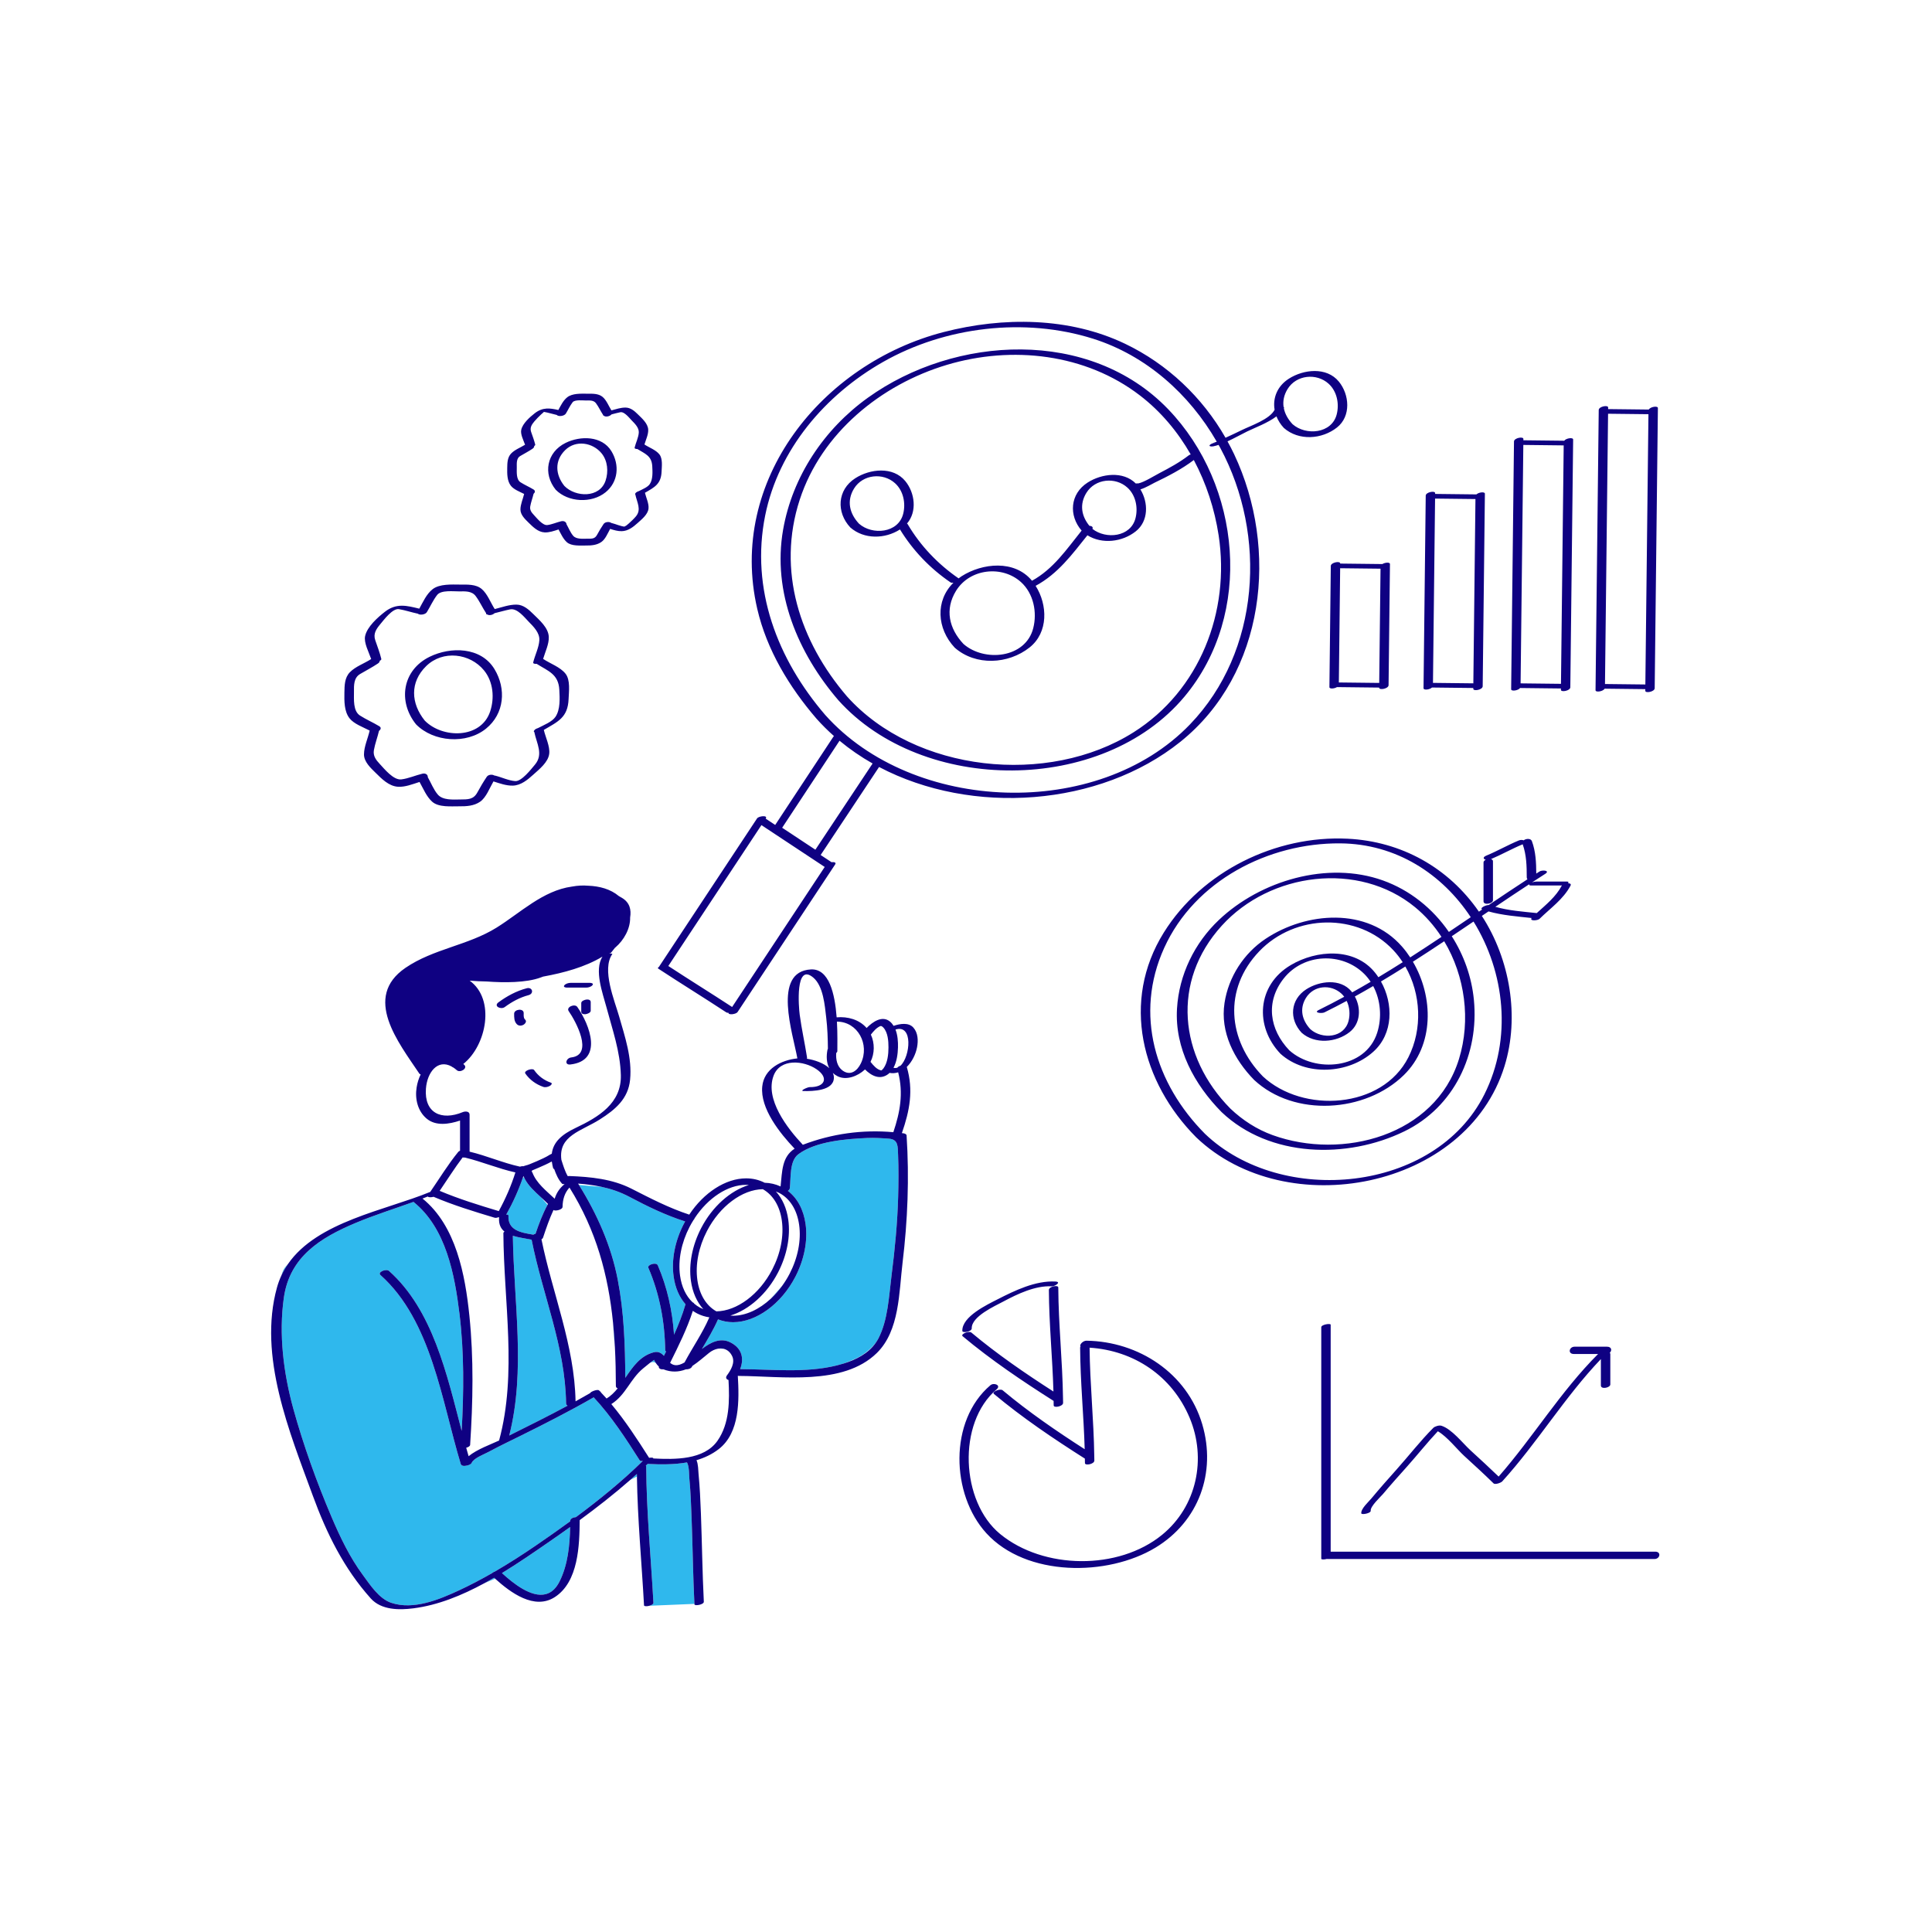
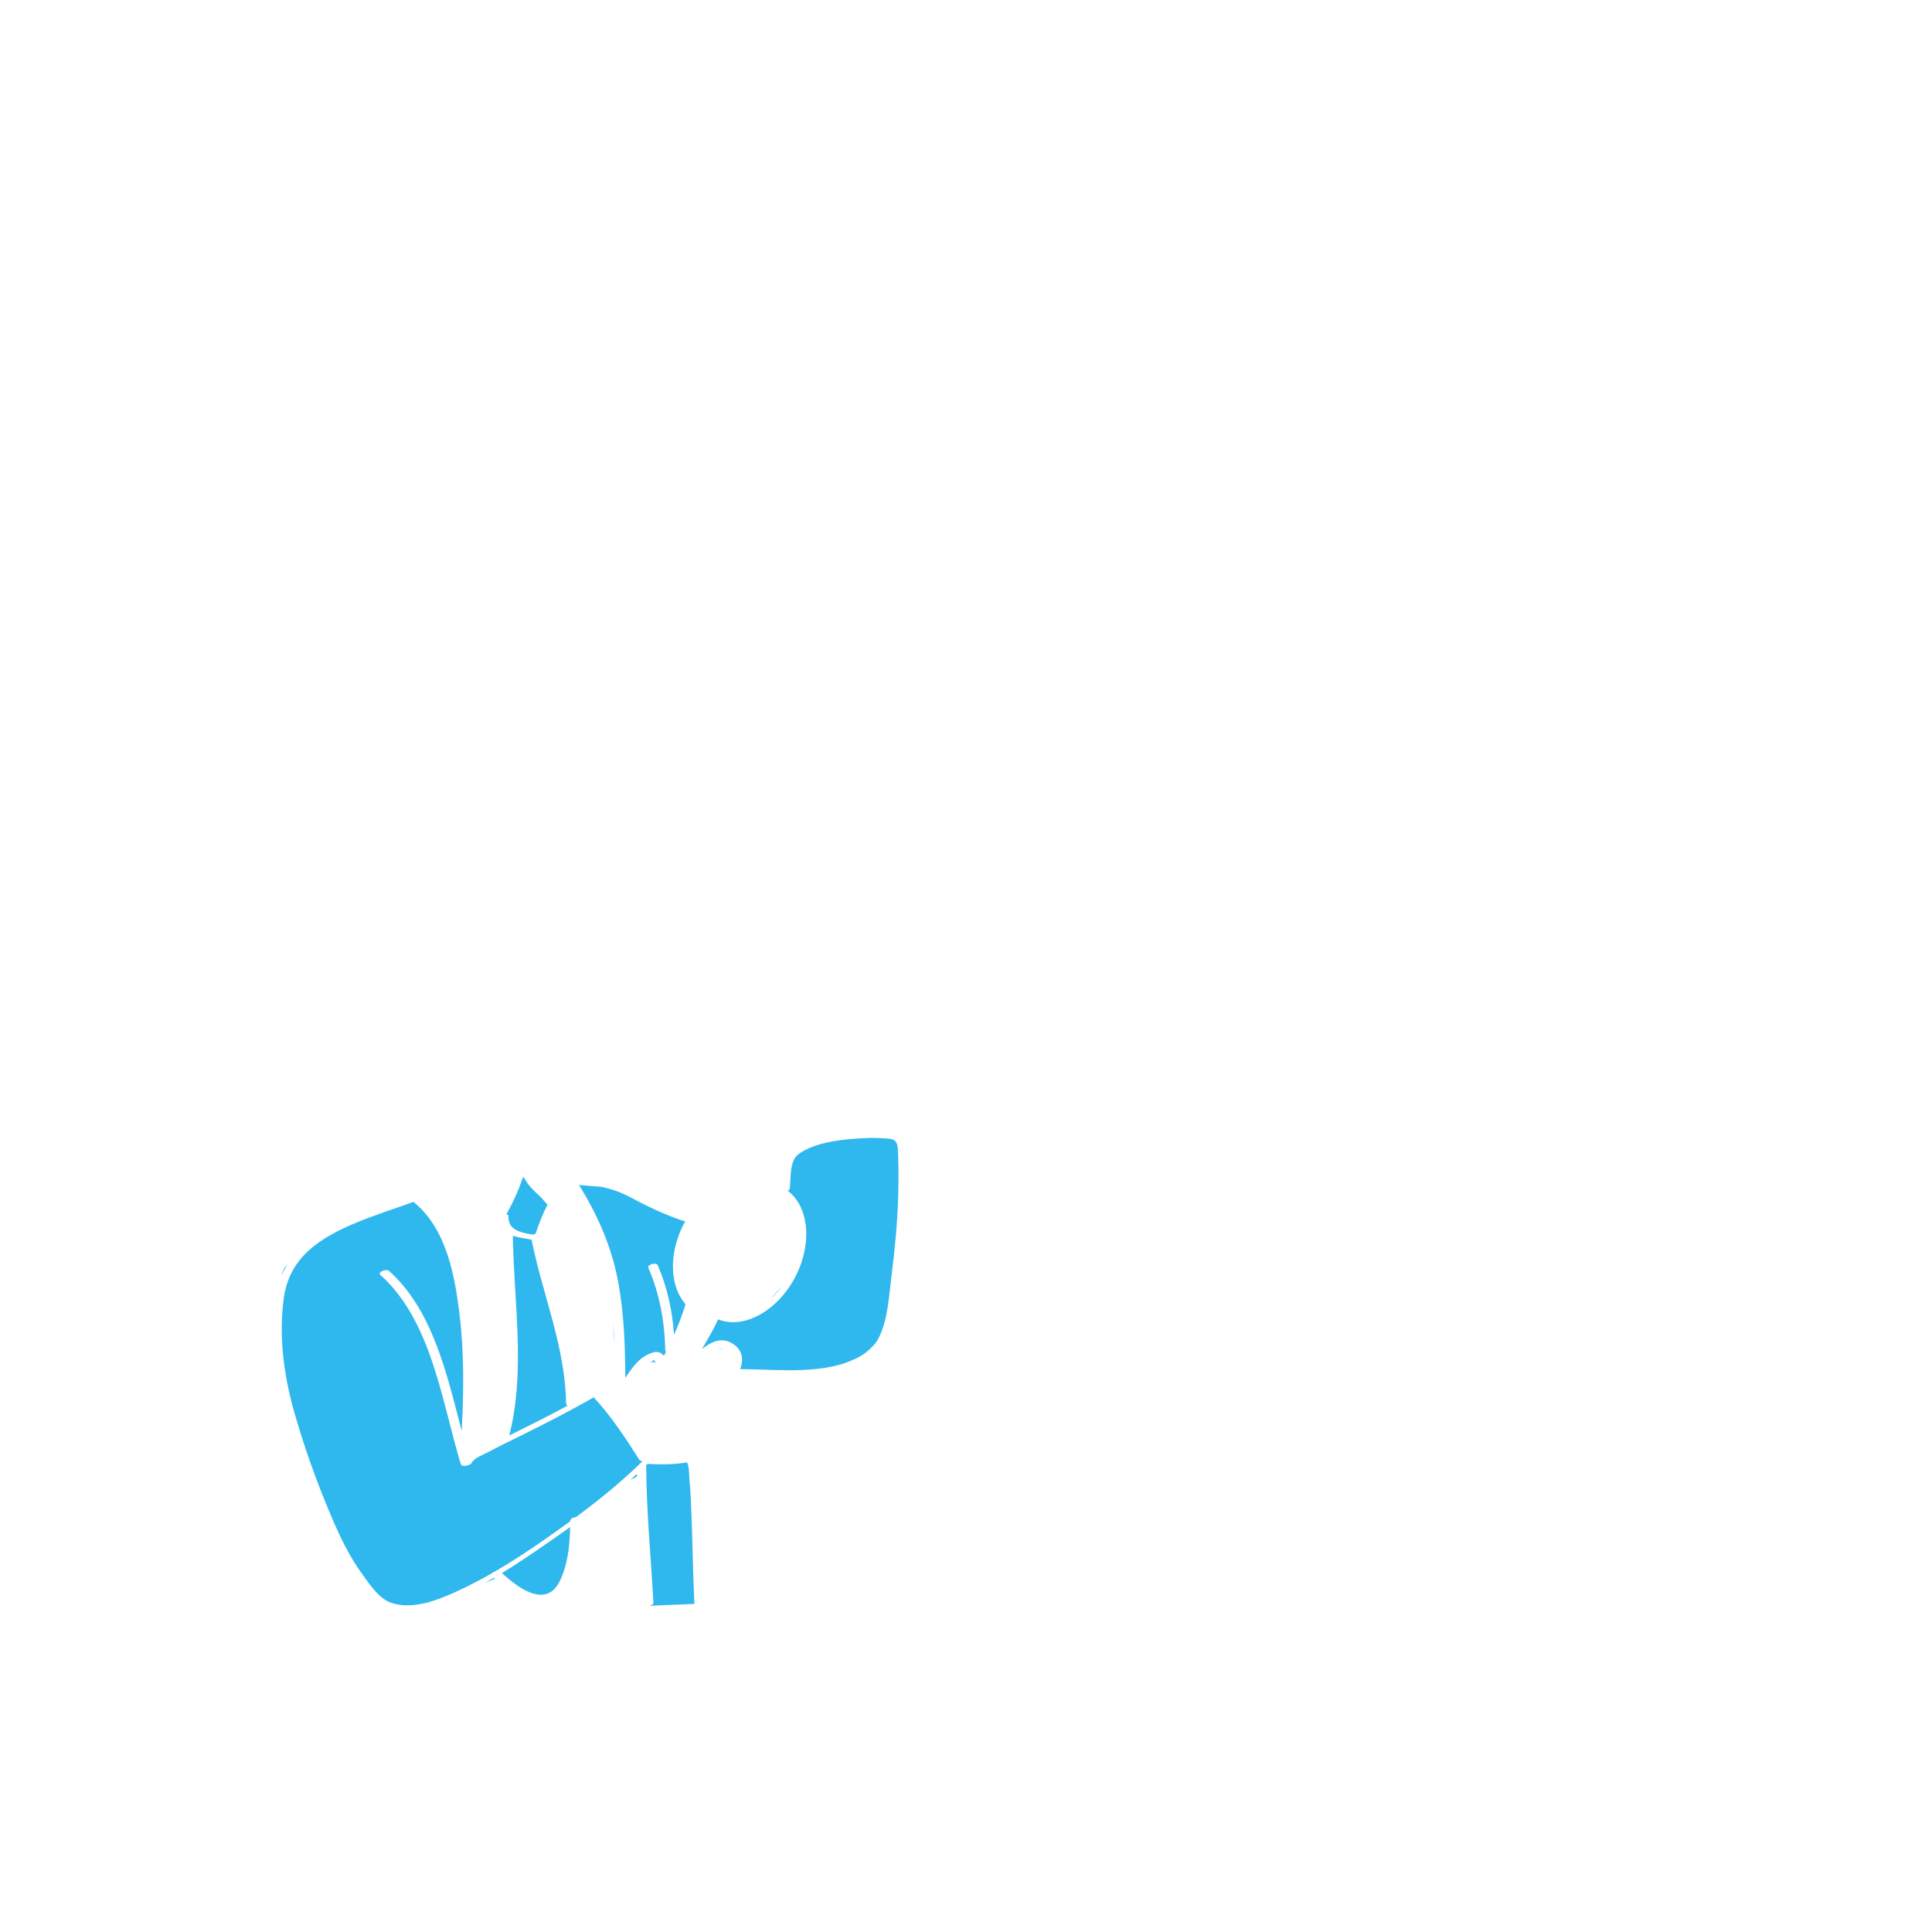
<svg xmlns="http://www.w3.org/2000/svg" version="1.1" id="Layer_1" x="0px" y="0px" width="595.28" height="595.28" viewBox="0 0 595.28 595.28" xml:space="preserve">
  <path id="color_x5F_2" fill="#2FB8ED" d="M276.712,355.8c0.185,4.31,0.139,8.627,0.021,12.937 c-0.221,8.119-1.009,16.218-2.037,24.27c-0.807,6.316-1.082,13.737-4.074,19.453c-0.242,0.463-0.52,0.896-0.812,1.313 c-1.583,1.913-3.573,3.645-6.068,4.803c-1.227,0.569-2.487,1.08-3.753,1.539c-0.723,0.225-1.447,0.426-2.164,0.604 c-9.635,2.382-19.969,1.176-29.781,1.135c1.236-3.142,0.697-6.349-2.958-8.219c-3.145-1.609-6.153-0.013-8.812,2.008 c1.772-2.989,3.578-5.966,4.957-9.127c1.452,0.576,3.008,0.88,4.647,0.881c0.001,0,0.001,0,0.001,0 c7.14,0,14.846-5.623,19.176-13.992c2.754-5.322,3.874-11.1,3.154-16.269c-0.618-4.438-2.539-7.975-5.456-10.208 c0.318-0.199,0.554-0.474,0.596-0.811c0.39-3.132-0.184-8.366,2.641-10.479c5.366-4.014,14.804-4.714,21.168-5 c2.243-0.101,4.487,0.039,6.722,0.208C276.829,351.067,276.604,353.284,276.712,355.8z M240.962,396.23 c-1.097,1.247-2.314,2.626-3.49,3.946C238.724,399.018,239.897,397.694,240.962,396.23z M221.2,415.556 c0.592-0.009,1.188-0.005,1.771,0.031C222.401,415.45,221.802,415.446,221.2,415.556z M277.881,349.13 c0.006,0,0.012,0.001,0.018,0.002l0.003-0.061C277.895,349.091,277.888,349.11,277.881,349.13z M192.663,424.54 c2.282-3.35,4.569-6.749,8.715-7.86c1.482-0.397,2.397,0.222,3.185,1.08c0.22-0.443,0.44-0.887,0.659-1.333 c-0.159-0.08-0.26-0.203-0.262-0.379c-0.124-8.706-1.73-17.417-5.192-25.428c-0.407-0.943,2.444-1.828,2.898-0.776 c2.925,6.771,4.513,14.042,5.014,21.387c1.354-3.013,2.576-6.078,3.478-9.19c0.018-0.06,0.045-0.114,0.072-0.168 c-1.915-2.178-3.192-5.086-3.674-8.545c-0.72-5.168,0.4-10.946,3.155-16.268c0.125-0.242,0.263-0.474,0.394-0.711 c-6.107-1.954-11.588-4.631-17.242-7.623c-2.764-1.462-5.605-2.414-8.521-3.045c-2.512-0.183-5.072-0.406-6.956-0.579 c5.599,8.994,9.927,18.708,11.947,29.159C192.265,404.251,192.611,414.394,192.663,424.54z M188.877,407.474 c0.133,2.515,0.343,5.136,0.584,7.656C189.324,412.552,189.133,410.001,188.877,407.474z M200.244,419.934 c0.646-0.308,1.196-0.382,1.581-0.107c0.116,0.083,0.201,0.144,0.307,0.219c-0.082-0.125-0.172-0.248-0.239-0.376 c-0.258-0.491-0.464-0.554-0.231-0.731C201.169,419.243,200.7,419.581,200.244,419.934z M149.27,487.796l3.286-1.385 c-0.107-0.097-0.211-0.191-0.315-0.287C151.257,486.695,150.268,487.255,149.27,487.796z M197.102,449.953 c-4.317-6.781-8.687-13.519-14.174-19.413c-7.337,4.223-14.877,8.064-22.464,11.816c-3.348,1.655-6.726,3.267-10.011,5.041 c-1.284,0.694-4.484,1.864-5.12,3.326c-0.211,0.485-1.046,0.808-1.772,0.891c-0.688,0.149-1.423,0.019-1.601-0.567 c-5.844-19.23-8.964-44.112-24.742-58.198c-0.979-0.874,1.754-2.048,2.664-1.235c13.438,11.998,17.795,31.75,22.369,49.268 c0.66-11.993,0.785-24.1-0.669-36.021c-1.471-12.059-4.123-26.434-14.134-34.501c-0.016-0.013-0.021-0.026-0.033-0.04 c-5.953,2.146-12.003,4.037-17.843,6.487c-10.911,4.578-20.306,10.458-22.104,22.968c-1.626,11.319-0.112,23.34,2.919,34.313 c3.102,11.226,7.22,22.63,11.778,33.34c2.64,6.202,5.606,12.392,9.626,17.836c2.217,3.003,4.946,7.306,8.758,8.589 c6.852,2.308,14.772-0.992,20.954-3.87c3.443-1.603,6.803-3.375,10.101-5.261c0.2-0.207,0.524-0.388,0.886-0.511 c4.302-2.498,8.494-5.188,12.596-7.993c3.548-2.426,7.1-4.921,10.614-7.485c0-0.058,0.002-0.116,0.002-0.174 c0.005-0.624,0.932-1.07,1.739-1.099c7.243-5.363,14.268-11.081,20.638-17.335C197.633,450.202,197.245,450.178,197.102,449.953z M87.825,390.493c-0.441,0.551-0.818,1.432-1.141,2.54c0.591-1.282,1.289-2.48,2.071-3.61 C88.428,389.778,88.112,390.134,87.825,390.493z M198.49,494.825l0.123-0.005c-0.054-0.023-0.098-0.051-0.128-0.084L198.49,494.825z M194.204,455.968l2.043-1.022c-0.004-0.266-0.009-0.532-0.012-0.799C195.562,454.757,194.889,455.368,194.204,455.968z M154.657,484.69c3.511,3.226,9.089,7.651,13.502,6.494c0.211-0.067,0.428-0.14,0.646-0.213c1.38-0.556,2.623-1.718,3.62-3.727 c2.553-5.143,3.118-11.042,3.246-16.743c-2.177,1.561-4.36,3.1-6.543,4.605C164.597,478.232,159.742,481.597,154.657,484.69z M212.409,455.667c-0.096-0.993-0.015-3.865-0.737-5.079c-3.97,0.71-8.144,0.666-12.122,0.464c-0.188,0.182-0.378,0.363-0.568,0.544 c0.08,0.042,0.127,0.1,0.127,0.175c0.064,14.05,1.459,28.052,2.224,42.072c0.022,0.41-0.587,0.74-1.252,0.916l13.875-0.578 c-0.429-8.629-0.522-17.273-0.847-25.906C212.949,464.072,212.813,459.854,212.409,455.667z M158.016,380.764 c0.287,20.38,3.993,41.526-1.11,61.537c6.025-2.994,12.047-5.99,17.968-9.179c-0.271-0.152-0.452-0.405-0.458-0.778 c-0.234-17.404-7.289-33.504-10.619-50.38C161.983,381.585,159.853,381.342,158.016,380.764z M156.666,374.51 c-0.276,4.625,3.888,5.289,7.661,5.911c0.204-0.127,0.437-0.225,0.679-0.284c1.04-3.059,2.163-6.074,3.7-8.924l-2.025-2.315 c-1.919-1.749-3.856-3.504-5.042-5.762l-0.454-0.519c-1.374,4.029-3.114,7.897-5.203,11.627 C156.384,374.242,156.677,374.325,156.666,374.51z M153.817,375.103c-0.021-0.003-0.042-0.007-0.063-0.01l0.039,0.089 C153.801,375.155,153.806,375.128,153.817,375.103z" />
-   <path id="color_x5F_1" d="M177.876,310.254c3.905,5.615,8.028,16.545-2.114,17.728c-1.972,0.23-1.381-1.978,0.244-2.167 c7.032-0.82,1.375-11.174-0.78-14.272C174.351,310.285,177.106,309.148,177.876,310.254z M161.865,330.773 c1.354,1.949,3.288,3.329,5.519,4.11c0.646,0.227,1.467,0.015,2.043-0.307c0.318-0.178,0.945-0.765,0.291-0.994 c-2.115-0.741-3.867-2.047-5.147-3.89C164.08,328.986,161.271,329.918,161.865,330.773z M161.874,314.247 c-0.116-0.122-0.22-0.246-0.313-0.385c-0.021-0.038-0.027-0.047-0.037-0.063c-0.041-0.101-0.069-0.207-0.095-0.312 c-0.107-0.43-0.073-0.879-0.073-1.351c-0.001-1.575-2.943-1.179-2.943,0.193c0.001,1.145-0.026,2.338,0.815,3.221 c0.521,0.546,1.315,0.578,1.979,0.251C161.676,315.57,162.395,314.793,161.874,314.247z M180.386,312.491 c0.49-0.05,1.623-0.408,1.623-1.073c0-0.889,0-1.778,0-2.667c0-0.687-0.722-0.836-1.293-0.778c-0.49,0.05-1.623,0.408-1.623,1.073 c0,0.889,0,1.778,0,2.667C179.093,312.399,179.814,312.549,180.386,312.491z M155.527,310.286c2.235-1.641,4.618-2.944,7.308-3.659 c1.804-0.479,1.234-2.602-0.568-2.123c-3.188,0.847-6.044,2.396-8.692,4.341C151.988,310.009,154.313,311.178,155.527,310.286z M174.63,304.296c2,0,4,0,6,0c0.636,0,1.505-0.235,1.923-0.753c0.432-0.536-0.368-0.708-0.747-0.708c-2,0-4,0-6,0 c-0.636,0-1.505,0.235-1.923,0.753C173.451,304.124,174.251,304.296,174.63,304.296z M281.41,316.601 c1.465,1.624,1.54,4.051,1.145,6.102c-0.413,2.145-1.534,4.455-3.159,6.037c2.102,7.167,0.891,13.47-1.494,20.333 c-0.007,0.02-0.014,0.039-0.021,0.059c0.006,0,0.012,0.001,0.018,0.002c0.163,0.021,0.326,0.037,0.489,0.06 c0.32,0.044,0.917,0.236,0.944,0.652c0.857,13.08,0.335,26.207-1.239,39.216c-1.103,9.105-0.901,20.939-7.926,27.817 c-10.398,10.181-29.323,7.12-42.417,7.068c-0.156,0-0.29-0.018-0.415-0.043c0.42,7.413,0.693,17.501-5.881,22.589 c-2.088,1.616-4.411,2.697-6.858,3.416c0.563,1.208,0.544,3.25,0.634,4.183c0.392,4.059,0.577,8.136,0.73,12.21 c0.343,9.072,0.443,18.155,0.898,27.222c0.045,0.891-2.867,1.405-2.898,0.776c-0.002-0.039-0.003-0.078-0.005-0.117 c-0.429-8.629-0.522-17.273-0.847-25.906c-0.159-4.202-0.295-8.42-0.699-12.607c-0.096-0.993-0.015-3.865-0.737-5.079 c-3.97,0.71-8.144,0.666-12.122,0.464c-0.188,0.182-0.378,0.363-0.568,0.544c0.08,0.042,0.127,0.1,0.127,0.175 c0.064,14.05,1.459,28.052,2.224,42.072c0.022,0.41-0.587,0.74-1.252,0.916c-0.569,0.151-1.175,0.187-1.467,0.062 c-0.054-0.023-0.098-0.051-0.128-0.084c-0.029-0.034-0.049-0.071-0.052-0.116c-0.722-13.222-1.988-26.428-2.187-39.673 c-0.004-0.266-0.009-0.532-0.012-0.799c-0.674,0.61-1.347,1.221-2.031,1.821c-4.979,4.365-10.238,8.478-15.589,12.4 c-0.067,7.71-0.365,19.01-7.677,23.722c-6.299,4.06-13.628-1.382-18.383-5.679c-0.107-0.097-0.211-0.191-0.315-0.287 c-0.983,0.57-1.973,1.13-2.971,1.671c-7,3.797-14.358,6.79-21.864,7.748c-4.421,0.564-9.915,0.573-13.164-3.046 c-8.289-9.232-13.616-20.062-17.857-31.656c-7.151-19.552-16.915-43-11.041-64.162c0.357-1.286,0.812-2.497,1.342-3.648 c0.591-1.282,1.289-2.48,2.071-3.61c9.041-13.065,30.027-16.512,43.644-22.124c0.052-0.021,0.105-0.039,0.16-0.057 c2.854-4.137,5.467-8.447,8.649-12.347c0.107-0.131,0.301-0.247,0.538-0.341c0-3.099,0-6.197,0-9.296 c-3.392,1.135-7.493,1.776-10.318-0.618c-2.758-2.337-3.623-6.118-3.06-9.61c0.23-1.428,0.659-2.777,1.249-3.987 c-0.181-0.044-0.329-0.122-0.414-0.249c-6.431-9.6-17.552-23.504-4.275-32.588c8.594-5.878,19.247-6.9,28.061-12.386 c7.346-4.572,14.27-11.415,23.202-12.65c0.029-0.004,0.059-0.007,0.088-0.011c1.732-0.325,3.381-0.395,4.99-0.258 c3.446,0.136,6.82,1.017,9.413,3.196c0.324,0.183,0.648,0.365,0.977,0.562c2.377,1.426,2.893,3.657,2.492,6.038 c0.078,3.455-1.931,6.988-4.53,9.21c-0.052,0.044-0.107,0.085-0.16,0.129c-0.76,1.005-1.302,1.622-1.302,1.622 s-0.184,0.062-0.508,0.17c0.611-0.052,1.104,0.003,0.997,0.155c-3.332,4.712,0.72,14.313,2.103,19.156 c1.804,6.316,4.039,12.845,3.389,19.524c-0.572,5.882-4.542,9.208-9.315,12.239c-5.708,3.625-12.839,4.972-11.856,12.456 c0.535,1.647,1.069,3.505,1.976,5.045c0.153-0.041,0.31-0.064,0.465-0.058c6.604,0.259,13.212,0.881,19.185,3.917 c5.891,2.995,11.492,5.913,17.775,7.979c4.473-6.788,11.215-11.176,17.519-11.176c2.05,0,3.974,0.457,5.72,1.355 c1.738,0.049,3.381,0.434,4.898,1.141c0.504-4.705,0.386-9.107,4.324-11.642c-4.524-4.737-10.656-12.407-9.971-19.17 c0.553-5.459,5.833-8.138,10.821-8.646c-1.339-7.538-7.835-26.737,4.152-27.412c5.624-0.316,7.405,7.531,7.952,14.76 c3.389-0.301,6.972,0.678,9.228,3.283c1.944-1.975,4.862-3.939,7.224-1.961c0.443,0.372,0.793,0.821,1.096,1.305 C277.309,315.409,279.942,314.973,281.41,316.601z M268.328,318.779c1.215,2.62,1.189,5.82-0.114,8.412 c0.026,0.025,0.057,0.047,0.081,0.076c0.793,0.973,1.805,2.215,3.099,2.514c0.183,0.042,0.002,0.116,0.32-0.066 c-0.034,0.02,0.334-0.308,0.518-0.563c1.264-1.744,1.516-4.333,1.521-6.415c0.005-1.954-0.166-4.582-1.556-6.113 c-0.244-0.268-0.468-0.429-0.746-0.497c0.064,0.016-0.127-0.014-0.258,0.045C270.009,316.704,269.121,317.772,268.328,318.779z M257.87,314.774c0.216,3.796,0.128,7.264,0.129,9.069c0,0.234-0.139,0.44-0.35,0.615c-0.136,2.007,0.27,4.169,1.97,5.399 c2.368,1.713,4.496,0.14,5.63-2.219C268.051,321.812,264.298,314.799,257.87,314.774z M246.403,312.671 c0.593,4.422,1.577,8.768,2.263,13.172c0.021,0.129-0.008,0.252-0.072,0.368c2.352,0.362,5.224,1.325,6.911,2.907 c-0.867-1.661-0.939-3.729-0.533-5.737c0.016-0.077,0.061-0.149,0.117-0.219c-0.025-3.203-0.138-6.413-0.516-9.593 c-0.442-3.729-0.879-9.777-4.026-12.394C244.937,296.511,246.104,310.44,246.403,312.671z M239.062,367.107 c1.992,2.193,3.322,5.153,3.815,8.695c0.72,5.168-0.4,10.946-3.154,16.269c-3.431,6.631-8.981,11.525-14.69,13.277 c0.281,0.021,0.561,0.048,0.848,0.048c3.92,0,8.055-1.947,11.592-5.22c1.252-1.158,2.426-2.481,3.49-3.946 c0.848-1.167,1.63-2.415,2.318-3.745c2.564-4.958,3.612-10.312,2.949-15.074c-0.646-4.635-2.842-8.14-6.184-9.869 C239.726,367.377,239.396,367.237,239.062,367.107z M210.919,419.791c2.448-4.61,5.501-8.969,7.572-13.75 c0.021-0.051,0.054-0.096,0.083-0.143c-1.327-0.201-2.595-0.591-3.775-1.202c-0.461-0.238-0.899-0.51-1.321-0.802 c-1.772,5.5-4.438,10.854-7.008,16.018C207.45,420.741,208.722,421.073,210.919,419.791z M217.819,379.311 c-2.565,4.958-3.613,10.311-2.95,15.073c0.624,4.478,2.704,7.884,5.856,9.67c6.363-0.095,13.263-5.251,17.222-12.902 c2.564-4.958,3.612-10.312,2.949-15.074c-0.624-4.478-2.705-7.884-5.857-9.67C228.678,366.504,221.778,371.661,217.819,379.311z M214.026,375.353c-0.041,0.19-0.172,0.388-0.355,0.568c-0.416,0.666-0.816,1.347-1.185,2.058 c-2.565,4.958-3.613,10.311-2.95,15.073c0.479,3.44,1.814,6.252,3.836,8.183c0.235,0.093,0.425,0.243,0.531,0.45 c0.563,0.471,1.16,0.897,1.815,1.236c0.32,0.166,0.651,0.306,0.985,0.436c-1.992-2.194-3.322-5.154-3.815-8.695 c-0.72-5.168,0.4-10.946,3.155-16.268c3.431-6.631,8.982-11.526,14.69-13.278c-0.281-0.021-0.56-0.048-0.848-0.048 C224.233,365.066,218.131,369.104,214.026,375.353z M178.123,364.68c0.088,0.14,0.174,0.28,0.262,0.42 c5.599,8.994,9.927,18.708,11.947,29.159c1.933,9.991,2.279,20.134,2.331,30.28c2.282-3.35,4.569-6.749,8.715-7.86 c1.482-0.397,2.397,0.222,3.185,1.08c0.22-0.443,0.44-0.887,0.659-1.333c-0.159-0.08-0.26-0.203-0.262-0.379 c-0.124-8.706-1.73-17.417-5.192-25.428c-0.407-0.943,2.444-1.828,2.898-0.776c2.925,6.771,4.513,14.042,5.014,21.387 c1.354-3.013,2.576-6.078,3.478-9.19c0.018-0.06,0.045-0.114,0.072-0.168c-1.915-2.178-3.192-5.086-3.674-8.545 c-0.72-5.168,0.4-10.946,3.155-16.268c0.125-0.242,0.263-0.474,0.394-0.711c-6.107-1.954-11.588-4.631-17.242-7.623 c-2.764-1.462-5.605-2.414-8.521-3.045C182.982,365.169,180.576,364.867,178.123,364.68z M165.949,359.787 c-0.642,0.27-1.315,0.585-2.004,0.853c-0.018,0.122-0.075,0.248-0.167,0.372c0.111,0.032,0.191,0.084,0.222,0.166 c1.264,3.404,4.292,5.682,6.905,8.172c0.52-1.739,1.5-3.252,3.063-4.522c-0.354,0.05-0.654,0.03-0.785-0.112 c-1.152-1.248-1.854-2.88-2.43-4.528c-0.167-0.04-0.286-0.113-0.318-0.233c-0.172-0.642-0.285-1.244-0.366-1.825 c-0.027-0.083-0.055-0.169-0.082-0.252C168.683,358.596,167.316,359.211,165.949,359.787z M161.185,362.617 c-1.374,4.029-3.114,7.897-5.203,11.627c0.402-0.003,0.695,0.08,0.685,0.266c-0.276,4.625,3.888,5.289,7.661,5.911 c0.204-0.127,0.437-0.225,0.679-0.284c1.04-3.059,2.163-6.074,3.7-8.924c0.047-0.086,0.093-0.172,0.14-0.257 c-0.688-0.705-1.424-1.382-2.165-2.058c-1.919-1.749-3.856-3.504-5.042-5.762c-0.133-0.253-0.255-0.514-0.368-0.781 C161.241,362.442,161.214,362.53,161.185,362.617z M158.016,380.764c0.287,20.38,3.993,41.526-1.11,61.537 c6.025-2.994,12.047-5.99,17.968-9.179c-0.271-0.152-0.452-0.405-0.458-0.778c-0.234-17.404-7.289-33.504-10.619-50.38 C161.983,381.585,159.853,381.342,158.016,380.764z M186.897,430.908c1.322-0.812,2.425-1.909,3.426-3.142 c-0.33-0.11-0.563-0.336-0.563-0.717c-0.006-4.034-0.092-8.005-0.299-11.919c-0.137-2.577-0.328-5.128-0.584-7.656 c-1.475-14.579-5.142-28.357-13.411-41.567c-1.492,1.613-2.104,3.661-2.133,5.938c-0.012,0.912-2.293,1.398-2.797,0.977 c-1.275,2.751-2.252,5.624-3.218,8.513c-0.071,0.214-0.253,0.383-0.486,0.518c3.394,16.721,10.186,32.672,10.506,49.923 c1.503-0.829,2.999-1.672,4.485-2.534c0.142-0.464,2.314-1.286,2.763-0.826c0.067,0.069,0.13,0.142,0.196,0.211 c0.21,0.089,0.344,0.214,0.344,0.37C185.727,429.626,186.322,430.259,186.897,430.908z M142.565,342.67 c0.758-0.313,2.123-0.331,2.123,0.796c0,3.793,0,7.587,0,11.381c5.257,1.243,10.242,3.467,15.51,4.614 c0.389-0.129,0.809-0.182,1.151-0.138c0.202-0.108,0.433-0.188,0.692-0.211c-0.42,0.039,0.34-0.11,0.436-0.143 c0.261-0.09,0.52-0.183,0.776-0.284c0.733-0.29,1.462-0.589,2.183-0.91c1.359-0.605,2.76-1.209,4.015-2.016 c0.169-0.109,0.362-0.203,0.563-0.275c0.445-3.674,3.17-5.971,7.311-7.937c7.091-3.365,14.206-7.596,13.969-16.303 c-0.197-7.286-2.592-13.958-4.448-20.943c-1.11-4.181-3.837-11.382-1.222-15.547c-5.457,3.264-11.945,4.98-18.09,6.113 c-0.057,0.011-0.114,0.018-0.171,0.028c-0.239,0.089-0.475,0.177-0.704,0.263c-4.541,1.703-11.494,1.633-16.662,1.255 c-1.76-0.025-3.521-0.115-5.279-0.261c7.976,5.777,5.224,19.938-1.968,25.681c0.081,0.07,0.163,0.133,0.245,0.207 c1.275,1.141-1.219,2.612-2.223,1.716c-0.395-0.353-0.779-0.633-1.16-0.879c-0.199-0.066-0.357-0.157-0.451-0.271 c-4.307-2.381-7.543,1.786-7.922,6.828C130.675,342.934,135.985,345.387,142.565,342.67z M135.472,366.919 c5.922,2.505,12.058,4.394,18.211,6.242c2.078-3.817,3.819-7.767,5.117-11.919c-5.281-1.165-10.282-3.308-15.552-4.584 c-0.241,0.028-0.481,0.014-0.698-0.042C140.034,359.938,137.829,363.482,135.472,366.919z M130.181,369.296 c10.351,8.366,13.157,23.568,14.443,36.069c1.361,13.242,1.098,26.576,0.229,39.841c-0.025,0.378-0.587,0.706-1.208,0.869 c0.243,0.877,0.49,1.747,0.741,2.606c2.609-2.149,6.838-3.636,9.402-4.839c0.001-0.009-0.004-0.015-0.001-0.024 c5.607-20.723,1.418-42.757,1.313-63.864c-0.001-0.179,0.135-0.338,0.341-0.475c-1.11-0.895-1.793-2.195-1.674-4.191 c0.002-0.037,0.016-0.07,0.026-0.105c0.007-0.027,0.012-0.054,0.023-0.079c-0.021-0.003-0.042-0.007-0.063-0.01 c-0.068-0.011-0.135-0.024-0.195-0.042c-0.398,0.169-0.833,0.244-1.184,0.139c-6.345-1.905-12.677-3.838-18.778-6.435 c-0.728,0.198-1.6,0.208-1.796-0.094C131.263,368.874,130.724,369.09,130.181,369.296z M168.806,490.97 c1.38-0.556,2.623-1.718,3.62-3.727c2.553-5.143,3.118-11.042,3.246-16.743c-2.177,1.561-4.36,3.1-6.543,4.605 c-4.532,3.126-9.387,6.491-14.472,9.584c3.511,3.226,9.089,7.651,13.502,6.494C168.378,491.126,168.594,491.056,168.806,490.97z M198.079,450.125c-0.446,0.078-0.834,0.054-0.978-0.172c-4.317-6.781-8.687-13.519-14.174-19.413 c-7.337,4.223-14.877,8.064-22.464,11.816c-3.348,1.655-6.726,3.267-10.011,5.041c-1.284,0.694-4.484,1.864-5.12,3.326 c-0.211,0.485-1.046,0.808-1.772,0.891c-0.688,0.149-1.423,0.019-1.601-0.567c-5.844-19.23-8.964-44.112-24.742-58.198 c-0.979-0.874,1.754-2.048,2.664-1.235c13.438,11.998,17.795,31.75,22.369,49.268c0.66-11.993,0.785-24.1-0.669-36.021 c-1.471-12.059-4.123-26.434-14.134-34.501c-0.016-0.013-0.021-0.026-0.033-0.04c-5.953,2.146-12.003,4.037-17.843,6.487 c-10.911,4.578-20.306,10.458-22.104,22.968c-1.626,11.319-0.112,23.34,2.919,34.313c3.102,11.226,7.22,22.63,11.778,33.34 c2.64,6.202,5.606,12.392,9.626,17.836c2.217,3.003,4.946,7.306,8.758,8.589c6.852,2.308,14.772-0.992,20.954-3.87 c3.443-1.603,6.803-3.375,10.101-5.261c0.2-0.207,0.524-0.388,0.886-0.511c4.302-2.498,8.494-5.188,12.596-7.993 c3.548-2.426,7.1-4.921,10.614-7.485c0-0.058,0.002-0.116,0.002-0.174c0.005-0.624,0.932-1.07,1.739-1.099 C184.685,462.097,191.709,456.378,198.079,450.125z M224.465,425.203c-0.633-0.19-1.021-0.697-0.471-1.436 c1.142-1.533,2.567-3.868,1.606-5.897c-0.621-1.314-1.57-2.027-2.63-2.283c-0.569-0.137-1.169-0.141-1.771-0.031 c-0.947,0.174-1.895,0.624-2.715,1.283c-1.704,1.371-3.32,2.818-5.147,4.023c-0.039,0.076-0.081,0.15-0.12,0.227 c-0.3,0.59-1.164,0.869-1.873,0.823c-2.229,0.892-4.637,0.933-6.933-0.003c-0.772,0.075-1.514-0.205-1.419-0.862 c-0.334-0.298-0.623-0.637-0.861-1.002c-0.082-0.125-0.172-0.248-0.239-0.376c-0.258-0.491-0.464-0.554-0.231-0.731 c-0.492,0.305-0.961,0.643-1.417,0.996c-0.698,0.54-1.371,1.112-2.055,1.671c-4.018,3.282-5.354,8.196-9.829,11.018 c4.327,5.176,8.005,10.847,11.639,16.553c0.73-0.109,1.42-0.08,1.277,0.197c6.649,0.346,15.627,0.486,19.784-5.437 C224.83,438.567,224.806,431.517,224.465,425.203z M269.811,413.773c0.292-0.417,0.569-0.85,0.812-1.313 c2.992-5.716,3.268-13.137,4.074-19.453c1.028-8.052,1.816-16.151,2.037-24.27c0.117-4.31,0.163-8.627-0.021-12.937 c-0.108-2.516,0.117-4.733-2.832-4.956c-2.234-0.169-4.479-0.309-6.722-0.208c-6.364,0.287-15.802,0.987-21.168,5 c-2.824,2.113-2.251,7.347-2.641,10.479c-0.042,0.337-0.277,0.612-0.596,0.811c2.917,2.233,4.838,5.769,5.456,10.208 c0.72,5.168-0.4,10.946-3.154,16.269c-4.33,8.369-12.036,13.992-19.176,13.992c0,0,0,0-0.001,0c-1.64,0-3.195-0.305-4.647-0.881 c-1.379,3.161-3.185,6.138-4.957,9.127c2.658-2.021,5.667-3.617,8.812-2.008c3.655,1.87,4.194,5.077,2.958,8.219 c9.813,0.041,20.146,1.248,29.781-1.135c0.717-0.177,1.441-0.379,2.164-0.604C263.783,418.938,267.517,417.045,269.811,413.773z M276.739,330.397c-0.829,0.27-1.724,0.347-2.673,0.181c-0.101,0.093-0.187,0.201-0.296,0.287c-2.568,2.032-5.287,0.622-7.256-1.364 c-0.044,0.042-0.082,0.087-0.126,0.127c-2.061,1.891-5.55,3.351-8.294,1.988c-0.58-0.288-1.072-0.637-1.488-1.033 c0.225,0.489,0.346,1.016,0.324,1.586c-0.148,3.983-6.588,4.043-9.316,4.003c-1.445-0.021,1.24-1.226,1.871-1.217 c4.752,0.07,5.933-2.902,2.092-5.517c-3.895-2.652-11.193-3.465-13.24,2.046c-2.67,7.189,4.191,16.115,9.029,21.238 c8.986-3.427,18.367-4.725,27.887-3.879C277.335,342.666,278.393,336.84,276.739,330.397z M275.913,317.219 c0.685,1.732,0.813,3.78,0.768,5.507c-0.053,1.991-0.353,4.398-1.386,6.274c0.417,0.119,0.819,0.1,1.201-0.036 c0.154-0.243,0.534-0.463,0.971-0.613C280.492,325.503,281.398,315.48,275.913,317.219z M334.763,413.09 c-1.049-0.016-2.246,1.2-1.835,1.768c-0.079,0.12-0.125,0.25-0.124,0.388c0.055,10.447,1.111,20.845,1.406,31.28 c-8.723-5.601-17.334-11.51-25.276-18.155c-0.773-0.647-3.464,0.479-2.693,1.123c8.774,7.342,18.366,13.797,28.021,19.926 c0.006,0.46,0.022,0.92,0.024,1.381c0.005,0.876,2.904,0.33,2.898-0.776c-0.002-0.435-0.018-0.869-0.023-1.304 c0-0.055-0.002-0.11-0.003-0.165c-0.154-11.121-1.333-22.192-1.442-33.315c13.673,0.877,25.404,8.709,30.816,21.572 c5.31,12.62,2.209,27.357-8.466,36.081c-13.486,11.021-36.561,10.698-49.897-0.234c-12.149-9.958-13.297-34.208-1.108-44.573 c1.499-1.275-0.829-2.189-1.908-1.271c-12.851,10.928-12.15,33.629-1.25,45.582c12.31,13.5,37.339,13.39,52.113,4.455 c13.331-8.062,18.812-23.15,14.418-38.005C365.765,423.065,350.807,413.329,334.763,413.09z M296.611,411.717 c8.774,7.343,18.365,13.797,28.021,19.926c0.006,0.461,0.022,0.921,0.024,1.382c0.005,0.876,2.904,0.33,2.898-0.776 c-0.002-0.435-0.018-0.87-0.023-1.305c0-0.055-0.002-0.11-0.003-0.165c-0.158-11.377-1.397-22.704-1.456-34.086 c-0.005-0.876-2.904-0.33-2.898,0.776c0.055,10.447,1.111,20.845,1.406,31.28c-8.724-5.6-17.334-11.509-25.276-18.156 C298.531,409.946,295.841,411.072,296.611,411.717z M299.408,409.286c-0.112-3.662,7.139-6.874,9.704-8.248 c4.35-2.331,9.871-4.973,14.926-4.701c0.986,0.053,3.123-1.369,1.174-1.474c-6.148-0.331-12.531,2.761-17.852,5.485 c-3.158,1.617-10.985,5.297-10.851,9.714C296.534,410.837,299.438,410.302,299.408,409.286z M457.979,263.622 c3.404-1.405,6.596-3.262,10-4.667c0.517-0.213,1.094-0.189,1.49-0.036c0.731-0.568,2.195-0.664,2.532,0.249 c1.186,3.212,1.331,6.606,1.349,9.994c0.329-0.212,0.656-0.427,0.986-0.638c0.854-0.546,3.412-0.321,1.764,0.732 c-1.355,0.867-2.707,1.741-4.055,2.621c0.462-0.172,0.965-0.257,1.443-0.257c3.111,0,6.222,0,9.333,0 c0.489,0,0.575,0.268,0.317,0.526c0.603,0.004,1.04,0.219,0.757,0.753c-2.222,4.191-6.21,6.942-9.524,10.199 c-0.608,0.598-3.199,0.738-2.455-0.246c-4.486-0.491-8.944-0.813-13.284-2.029c-0.684,0.462-1.367,0.924-2.05,1.387 c0.008,0.012,0.016,0.023,0.023,0.035c8.633,13.308,11.671,30.995,6.958,46.262c-11.702,37.913-67.156,48.539-94.99,21.925 c-16.854-16.972-23.198-41.883-9.993-63.085c11.769-18.894,34.512-30.024,56.662-28.927c16.578,0.821,31.053,8.908,40.434,22.477 c0.338-0.229,0.676-0.458,1.014-0.686c-0.919-0.368,1.015-1.358,2.028-1.369c3.954-2.668,7.917-5.321,11.91-7.922 c-0.129-0.15-0.212-0.342-0.212-0.591c-0.002-3.461-0.081-6.902-1.25-10.192c-0.016,0.006-0.025,0.013-0.041,0.019 c-3.312,1.367-6.426,3.156-9.728,4.545c0.354,0.093,0.608,0.309,0.608,0.691c0,4,0,8,0,12c0,1.041-2.908,1.627-2.908,0.325 c0-4,0-8,0-12c0-0.331,0.295-0.615,0.696-0.808C457.067,264.715,456.753,264.127,457.979,263.622z M454.019,283.945 c-2.233,1.511-4.467,3.02-6.707,4.52c3.737,5.851,6.139,12.588,6.82,19.612c1.612,16.63-6.04,33.021-21.426,40.51 c-17.649,8.591-41.497,8.126-56.3-5.918c-8.392-8.495-14.488-19.647-13.753-31.91c0.625-10.404,5.366-20.177,12.934-27.334 c12.81-12.112,33.447-18.23,50.471-12.16c8.394,2.994,15.41,8.702,20.363,15.881c2.25-1.51,4.494-3.026,6.738-4.545 c-8.733-13.251-22.915-22.629-40.258-22.748c-22.095-0.152-44.798,11.505-54.193,32.206c-9.283,20.454-2.8,41.815,12.571,57.294 c23.567,22.534,70.853,18.221,86.081-12.148C465.967,320.042,463.674,299.533,454.019,283.945z M392.132,349.753 c21.477,7.753,50.093,0.215,57.398-23.436c3.689-11.943,1.9-25.55-4.546-36.3c-3.198,2.13-6.411,4.238-9.647,6.305 c6.369,10.814,6.633,25.707-2.795,34.93c-11.856,11.598-33.74,13.039-46.127,1.493c-6.133-6.284-10.501-14.699-9.12-23.721 c1.223-7.992,5.91-15.272,12.66-19.765c12.536-8.344,31.333-9.834,42.034,2.403c0.912,1.043,1.752,2.157,2.521,3.325 c3.229-2.074,6.438-4.184,9.633-6.317c-2.237-3.434-4.964-6.546-8.163-9.169c-17.389-14.259-44.648-10.695-59.539,5.724 c-15.582,17.18-13.2,40.296,2.671,56.364C382.864,345.15,387.248,347.99,392.132,349.753z M433.948,325.766 c4.391-8.678,3.909-19.547-0.939-27.967c-2.486,1.566-4.986,3.11-7.51,4.614c3.838,6.85,3.844,16.083-2.373,21.656 c-7.655,6.866-20.792,7.625-28.585,0.621c-8.01-8.414-7.28-21.132,3.153-27.327c7.939-4.714,19.701-5.554,26.02,2.38 c0.348,0.436,0.676,0.889,0.986,1.355c2.517-1.513,5.015-3.056,7.496-4.629c-0.86-1.318-1.826-2.571-2.912-3.728 c-10.928-11.64-30.27-11.174-41.308,0.39c-11.068,11.596-9.778,27.342,1.144,38.534 C401.413,343.124,425.866,341.741,433.948,325.766z M423.102,303.817c-1.872,1.092-3.752,2.168-5.65,3.215 c1.933,3.537,1.804,8.262-1.593,10.956c-4.115,3.263-10.707,3.817-14.79,0.231c-3.935-4.187-3.546-10.229,1.454-13.426 c4.005-2.562,10.501-3.421,13.887,0.686c0.077,0.094,0.146,0.195,0.22,0.292c1.909-1.064,3.806-2.152,5.688-3.261 c-0.574-0.869-1.227-1.689-1.975-2.433c-6.844-6.802-18.702-6.362-24.829,1.433c-5.646,7.184-4.39,15.669,1.732,22.101 c7.926,7.122,23.487,5.821,27.081-5.381C425.821,313.573,425.433,308.178,423.102,303.817z M414.937,308.391 c-2.259,1.211-4.531,2.398-6.836,3.531c-0.874,0.43-3.507,0.125-1.764-0.732c2.646-1.301,5.255-2.667,7.841-4.069 c-0.265-0.354-0.554-0.691-0.886-0.993c-3.26-2.958-8.51-2.564-10.92,1.363c-2.06,3.356-1.196,6.885,1.401,9.65 c3.636,3.192,10.395,2.68,11.743-2.607C416.026,312.537,415.843,310.283,414.937,308.391z M471.187,272.441 c-3.501,2.293-6.98,4.623-10.453,6.966c4.166,1.178,8.461,1.471,12.764,1.928c2.838-2.587,5.886-5.009,7.712-8.455 c0.014-0.025,0.036-0.049,0.055-0.074c-0.105,0.008-0.211,0.019-0.314,0.019c-3.11,0-6.222,0-9.333,0 C471.22,272.826,471.09,272.646,471.187,272.441z M509.993,478.091c-33.33,0-66.66,0-99.99,0c0-23.308,0-46.615,0-69.922 c0-0.501-2.898-0.075-2.898,0.776c0,23.778,0,47.555,0,71.333c0,0.281,0.912,0.271,1.713,0.057c0.092,0.013,0.188,0.022,0.293,0.022 c33.555,0,67.109,0,100.664,0C511.482,480.356,511.953,478.091,509.993,478.091z M484.937,417.186c2.486,0,4.973,0,7.459,0 c-11.568,11.569-19.92,25.511-30.641,37.771c-2.842-2.743-5.76-5.413-8.669-8.08c-2.392-2.192-5.768-6.583-8.969-7.585 c-0.686-0.215-2.002,0.17-2.502,0.67c-3.964,3.967-7.539,8.595-11.289,12.789c-2.653,2.966-5.293,5.946-7.834,9.009 c-0.806,0.971-3.216,3.115-3.055,4.518c0.064,0.557,2.985-0.017,2.898-0.776c-0.161-1.393,3.047-4.291,3.78-5.165 c2.439-2.905,4.974-5.731,7.502-8.558c3.076-3.441,6.27-7.461,9.405-10.784c2.892,1.667,5.978,5.625,8.082,7.555 c3.054,2.799,6.129,5.593,9.083,8.498c0.49,0.482,2.299-0.187,2.676-0.604c10.901-12.031,19.202-25.946,30.396-37.691 c0,2.713,0,5.427,0,8.14c0,1.293,2.906,0.702,2.906-0.329c0-3.111,0-6.222,0-9.333c0-0.183-0.063-0.325-0.163-0.436 c0.715-0.643,0.598-1.856-0.845-1.856c-3.333,0-6.666,0-10,0C483.458,414.939,482.976,417.186,484.937,417.186z M412.938,173.646 c4.332,0.05,8.663,0.1,12.994,0.149c0.845-0.516,2.343-0.621,2.336-0.01c-0.143,12.444-0.285,24.887-0.427,37.331 c-0.013,1.098-2.907,1.624-2.898,0.776c0-0.012,0-0.024,0.001-0.037c-4.332-0.049-8.664-0.099-12.996-0.148 c-0.845,0.515-2.341,0.62-2.334,0.009c0.143-12.444,0.285-24.887,0.427-37.331c0.013-1.098,2.907-1.624,2.898-0.776 C412.939,173.622,412.939,173.634,412.938,173.646z M412.923,175.082c-0.135,11.732-0.27,23.464-0.402,35.197 c4.146,0.048,8.293,0.095,12.439,0.142c0.135-11.732,0.27-23.464,0.402-35.197C421.216,175.177,417.069,175.129,412.923,175.082z M438.612,212.049c0.227-19.777,0.453-39.553,0.678-59.33c0.013-1.098,2.908-1.624,2.898-0.776 c-0.001,0.081-0.002,0.162-0.003,0.243c4.241,0.048,8.481,0.097,12.723,0.146c0.733-0.685,2.618-0.896,2.61-0.212 c-0.227,19.777-0.453,39.553-0.679,59.33c-0.013,1.098-2.907,1.624-2.898,0.776c0.001-0.081,0.002-0.162,0.003-0.243 c-4.24-0.048-8.481-0.097-12.722-0.146C440.489,212.521,438.604,212.733,438.612,212.049z M442.169,153.621 c-0.216,18.928-0.432,37.856-0.648,56.784c4.146,0.048,8.293,0.095,12.439,0.142c0.218-18.928,0.434-37.856,0.65-56.784 C450.464,153.715,446.316,153.668,442.169,153.621z M465.61,212.358c0.291-25.443,0.582-50.886,0.873-76.329 c0.013-1.098,2.908-1.624,2.898-0.776c-0.002,0.134-0.003,0.268-0.005,0.402c4.194,0.048,8.389,0.096,12.583,0.144 c0.59-0.806,2.759-1.104,2.75-0.37c-0.291,25.443-0.581,50.886-0.871,76.329c-0.013,1.098-2.908,1.624-2.898,0.776 c0.002-0.134,0.003-0.268,0.005-0.402c-4.195-0.048-8.39-0.096-12.585-0.144C467.771,212.794,465.602,213.092,465.61,212.358z M469.36,137.09c-0.279,24.488-0.56,48.977-0.84,73.465c4.146,0.047,8.294,0.095,12.441,0.142 c0.279-24.488,0.559-48.977,0.838-73.465C477.653,137.184,473.507,137.137,469.36,137.09z M491.609,212.655 c0.328-28.776,0.657-57.552,0.986-86.328c0.013-1.098,2.907-1.624,2.898-0.776c-0.002,0.165-0.004,0.331-0.006,0.496 c4.177,0.048,8.353,0.095,12.529,0.143c0.483-0.875,2.814-1.224,2.806-0.463c-0.329,28.776-0.658,57.552-0.986,86.328 c-0.013,1.098-2.908,1.624-2.898,0.776c0.002-0.165,0.004-0.331,0.006-0.496c-4.177-0.048-8.354-0.095-12.529-0.143 C493.932,213.067,491.602,213.416,491.609,212.655z M495.472,127.481c-0.316,27.758-0.636,55.518-0.951,83.276 c4.146,0.048,8.293,0.095,12.439,0.142c0.318-27.759,0.636-55.518,0.952-83.277C503.766,127.575,499.618,127.528,495.472,127.481z M233.324,187.606c-9.175-39.555,19.953-75.62,57.454-85.3c18.23-4.706,38.673-4.635,55.913,3.632 c13.027,6.247,23.769,16.458,30.913,28.94c1.68-0.765,3.354-1.543,5.008-2.36c2.723-1.345,8.621-3.307,10.115-6.264 c-0.611-3.576,0.785-7.266,4.392-9.573c4.515-2.887,11.602-3.718,15.394,0.883c3.277,3.976,3.846,10.653-0.559,14.146 c-4.64,3.68-11.784,4.179-16.372,0.152c-1.022-1.088-1.779-2.306-2.282-3.574c-2.69,2.041-6.731,3.527-9.011,4.639 c-1.918,0.936-3.972,2.107-6.069,3.065c0.709,1.291,1.393,2.596,2.024,3.931c13.827,29.247,9.696,67.606-16.574,88.657 c-24.861,19.921-64.165,22.826-92.813,7.741c-5.99,9.046-12.015,18.069-18.001,27.118c1.115,0.738,2.231,1.476,3.348,2.213 c0.807-0.094,1.527,0.081,1.126,0.689c-10.023,15.163-20.049,30.324-30.072,45.487c-0.457,0.69-2.889,1-2.792,0.232 c-0.267,0.016-0.502-0.016-0.661-0.12c-6.952-4.575-14.047-8.927-21-13.5c-0.215-0.141-0.046-0.372,0.292-0.594 c0.019-0.057,0.049-0.118,0.093-0.185c10.023-15.162,20.048-30.324,30.068-45.488c0.503-0.761,3.412-1.063,2.689,0.03 c-0.009,0.013-0.017,0.026-0.025,0.039c0.977,0.646,1.954,1.292,2.931,1.938c5.984-9.059,11.943-18.134,17.929-27.193 c0.044-0.066,0.11-0.127,0.187-0.186c-1.887-1.67-3.682-3.451-5.373-5.344C243.192,211.691,236.262,200.271,233.324,187.606z M395.506,125.454c0.124,0.042,0.183,0.105,0.142,0.193c-0.021,0.047-0.055,0.092-0.078,0.139c0.352,1.752,1.291,3.425,2.698,4.923 c4.099,3.597,12.075,2.924,13.595-3.034c0.833-3.263,0.083-7.102-2.499-9.444c-3.69-3.348-9.935-2.771-12.643,1.641 C395.574,121.741,395.221,123.636,395.506,125.454z M234.607,254.232c-9.562,14.47-19.126,28.938-28.691,43.405 c6.516,4.273,13.145,8.367,19.663,12.633c9.508-14.383,19.018-28.766,28.526-43.148 C247.604,262.826,241.106,258.529,234.607,254.232z M268.862,235.245c-3.602-2.039-7.01-4.383-10.189-7.015 c-5.898,8.933-11.775,17.881-17.678,26.812c3.412,2.255,6.823,4.511,10.234,6.767C257.098,252.948,262.998,244.108,268.862,235.245z M375.192,137.024c-0.046,0.026-0.082,0.05-0.136,0.078c0.046-0.025,0.093-0.05,0.14-0.075 C375.194,137.027,375.193,137.026,375.192,137.024z M254.28,220.306c27.089,30.316,83.934,32.473,112.395,2.869 c21.599-22.465,23.769-58.247,9.328-85.137c-0.174-0.323-0.363-0.638-0.542-0.958c-0.548,0.176-1.096,0.333-1.643,0.445 c-0.497,0.102-1.724,0.026-0.847-0.604c0.126-0.09,0.27-0.155,0.407-0.227c0.211-0.11,0.608-0.198,1.01-0.242 c-0.014-0.009-0.026-0.019-0.04-0.028c-1.413,0.29,0.041-0.112,0.403-0.27c0.05-0.021,0.099-0.044,0.149-0.066 c-8.447-14.681-21.785-26.578-38.104-31.725c-21.071-6.646-45.57-3.736-64.747,7.177c-17.753,10.103-32.184,26.926-36.289,47.306 C231.198,181.5,239.526,203.153,254.28,220.306z M258.296,215.734c-12.415-14.461-20.391-33.233-17.007-52.537 c2.878-16.417,12.618-30.955,26.104-40.641c26.879-19.306,68.416-21.562,92.54,3.526c22.539,23.439,26.339,63.061,5.034,88.552 C339.722,244.841,284.301,244.749,258.296,215.734z M260.981,214.581c20.989,23.418,61.945,27.69,88.29,11.048 c20.398-12.886,29.796-37.162,26.209-60.696c-1.229-8.059-3.8-15.979-7.646-23.19c-3.697,2.801-7.942,4.994-12.108,6.989 c-0.63,0.302-2.626,1.519-4.35,2.062c2.469,4.014,2.557,9.762-1.422,12.917c-4.172,3.308-10.361,4.033-14.904,1.222 c-4.744,5.926-9.083,11.863-15.957,15.571c3.712,5.827,3.984,14.352-1.865,18.99c-6.563,5.204-16.599,5.739-23.052,0.074 c-5.552-5.911-6.024-14.515-0.402-20.025c-0.367,0.053-0.702,0.034-0.909-0.107c-6.303-4.303-11.578-9.813-15.566-16.306 c-4.614,2.964-11.05,3.121-15.298-0.607c-4.362-4.644-4.077-11.589,1.537-15.18c4.515-2.887,11.602-3.718,15.394,0.883 c2.974,3.607,3.703,9.43,0.526,13.088c0.086,0.051,0.161,0.113,0.21,0.196c3.934,6.679,9.32,12.305,15.691,16.697 c0.291-0.215,0.57-0.436,0.885-0.637c6.436-4.116,16.351-5.161,21.728,1.363c0.001,0.001,0.001,0.002,0.002,0.003 c6.593-3.615,10.694-9.724,15.29-15.449c-4.012-4.636-3.611-11.308,1.856-14.805c4.311-2.756,10.958-3.626,14.852,0.303 c0.247-0.051,0.503-0.064,0.742-0.038c1.729-0.322,4.917-2.331,6.567-3.191c3.107-1.621,6.215-3.308,8.992-5.459 c0.175-0.135,0.385-0.223,0.606-0.276c-3.981-6.964-9.186-13.203-15.604-18.143c-16.797-12.929-39.46-15.459-59.525-9.46 c-20.278,6.063-38.651,20.99-45.348,41.571C239.302,175.808,246.405,197.603,260.981,214.581z M336.597,162.962 c4.18,3.294,11.785,2.521,13.266-3.287c0.833-3.263,0.083-7.102-2.499-9.444c-3.69-3.348-9.935-2.771-12.643,1.641 c-2.156,3.515-1.516,7.124,0.935,10.132C336.341,162.044,336.889,162.362,336.597,162.962z M318.355,193.558 c1.249-4.897,0.118-10.677-3.757-14.191c-5.805-5.266-15.802-4.213-20.036,2.687c-3.51,5.72-2.155,11.619,2.299,16.361 C303.28,204.05,315.981,202.857,318.355,193.558z M278.28,158.336c0.833-3.263,0.083-7.102-2.499-9.444 c-3.69-3.348-9.935-2.771-12.643,1.641c-2.327,3.793-1.4,7.698,1.547,10.836C268.784,164.966,276.761,164.294,278.28,158.336z M107.681,221.297c-1.659-2.15-1.607-5.3-1.565-7.885c0.037-2.211,0.05-4.587,1.675-6.271c1.725-1.789,4.511-2.729,6.575-4.084 c-0.732-2.163-2.327-5.033-1.862-7.106c0.645-2.875,3.877-5.719,6.078-7.441c3.582-2.8,6.824-1.885,10.609-0.975 c1.17-2.087,2.198-4.477,4.07-5.967c2.148-1.711,5.959-1.462,8.474-1.45c2.234,0.012,4.858-0.167,6.681,1.358 c1.767,1.478,2.763,4.266,4.018,6.191c2.213-0.557,4.469-1.406,6.73-1.377c2.091,0.026,3.749,1.518,5.153,2.909 c1.866,1.849,4.66,4.19,4.773,7.053c0.087,2.184-1.113,4.615-1.747,6.766c0.01,0.006,0.023,0.009,0.033,0.016 c2.146,1.444,5.237,2.472,6.875,4.549c1.534,1.947,1.026,5.521,0.942,7.771c-0.214,5.76-3.326,7.005-7.637,9.544 c0.528,2.275,1.937,5.067,1.667,7.349c-0.309,2.607-3.088,4.788-4.879,6.407c-1.766,1.597-3.821,3.34-6.342,3.406 c-2.005,0.053-4.004-0.676-5.958-1.297c-1.182,2.025-2.244,4.974-4.125,6.265c-1.899,1.305-4.202,1.425-6.448,1.405 c-2.414-0.021-6.322,0.375-8.311-1.416c-1.774-1.598-2.719-4.007-3.893-6.085c-2.156,0.682-4.438,1.608-6.627,1.476 c-2.85-0.172-5.038-2.458-6.953-4.337c-1.488-1.46-3.561-3.37-3.538-5.658c0.025-2.434,1.218-4.931,1.75-7.317 C111.861,224.038,109.03,223.046,107.681,221.297z M109.062,213.23c0.017,2.204-0.33,5.843,1.864,7.246 c1.898,1.214,3.999,2.112,5.931,3.283c0.704,0.426,0.474,1.018-0.081,1.433c-0.462,1.992-1.22,3.928-1.57,5.926 c-0.311,1.769,0.614,3.004,1.792,4.258c1.396,1.487,4.235,5.069,6.663,4.767c2.185-0.272,4.339-1.242,6.478-1.756 c1.092-0.262,1.731,0.409,1.672,1.079c0.995,1.742,1.792,3.854,3.084,5.355c1.541,1.791,4.717,1.538,6.841,1.513 c2.397-0.029,4.125,0.083,5.354-2.186c0.898-1.658,1.849-3.26,2.901-4.825c0.466-0.692,1.725-0.782,2.324-0.368 c0.076-0.001,0.146,0.003,0.204,0.017c2.003,0.48,4.178,1.553,6.235,1.696c1.979,0.137,4.923-3.706,6.059-5.056 c2.687-3.193,0.565-6.456-0.193-10.082c-0.185-0.101-0.219-0.261,0-0.482c0.146-0.295,0.603-0.547,1.115-0.702 c1.812-0.947,4.378-1.935,5.42-3.489c1.521-2.268,1.313-5.736,1.179-8.31c-0.256-4.853-3.411-5.764-6.993-8.013 c-0.623,0.056-1.144-0.069-1.049-0.461c0.528-2.188,1.747-4.547,1.887-6.802c0.141-2.288-1.783-4.181-3.26-5.69 c-1.319-1.347-3.553-4.273-5.759-3.824c-1.61,0.328-3.188,0.794-4.787,1.179c-0.538,0.533-1.64,0.791-2.247,0.391 c-0.326-0.034-0.417-0.188-0.344-0.387c-1.129-1.709-1.993-3.653-3.217-5.283c-1.205-1.606-3.249-1.46-5.092-1.44 c-1.719,0.019-5.557-0.481-6.779,1.093c-1.252,1.613-2.111,3.565-3.176,5.305c-0.484,0.792-2.232,0.985-2.762,0.473 c-1.956-0.406-3.869-1.07-5.833-1.401c-1.949-0.329-4.655,3.316-5.751,4.629c-1.261,1.509-2.234,2.952-1.549,4.946 c0.66,1.924,1.381,3.788,1.866,5.771c0.048,0.197-0.17,0.399-0.501,0.572c0.022,0.26-0.129,0.549-0.551,0.832 c-1.771,1.19-3.645,2.144-5.475,3.228C108.969,208.846,109.046,211.133,109.062,213.23z M128.188,223.181 c-5.646-7.021-4.252-16.663,4.174-20.809c6.473-3.185,15.817-3.086,19.985,3.779c3.69,6.078,3.087,13.749-2.596,18.354 C143.695,229.414,133.542,228.637,128.188,223.181z M130.874,222.027c5.455,5.559,17.301,5.675,20.14-2.782 c1.396-4.156,0.985-9.193-1.886-12.696c-4.323-5.275-12.674-6.339-17.81-1.316C126.242,210.199,126.593,216.703,130.874,222.027z M157.389,149.646c-1.161-1.505-1.135-3.695-1.105-5.505c0.026-1.561,0.064-3.229,1.21-4.417c1.143-1.184,2.882-1.823,4.287-2.692 c-0.521-1.447-1.479-3.259-1.174-4.62c0.438-1.954,2.643-3.897,4.141-5.068c2.493-1.949,4.725-1.59,7.288-1.018 c0.77-1.399,1.485-2.921,2.731-3.914c1.564-1.246,4.224-1.118,6.072-1.108c1.609,0.008,3.514-0.113,4.829,0.988 c1.201,1.006,1.877,2.824,2.722,4.152c1.437-0.378,2.888-0.882,4.359-0.864c1.524,0.02,2.689,0.994,3.725,2.02 c1.269,1.257,3.175,2.861,3.252,4.806c0.059,1.475-0.725,3.092-1.162,4.545c1.447,0.965,3.518,1.662,4.613,3.054 c1.059,1.343,0.726,3.733,0.667,5.29c-0.145,3.899-2.243,4.856-5.128,6.543c0.375,1.541,1.277,3.374,1.096,4.91 c-0.213,1.803-2.15,3.318-3.39,4.438c-1.358,1.229-2.922,2.43-4.843,2.48c-1.211,0.032-2.406-0.33-3.585-0.705 c-0.767,1.383-1.471,3.19-2.713,4.043c-1.395,0.958-3.051,1.092-4.706,1.078c-1.728-0.016-4.505,0.255-5.928-1.027 c-1.158-1.043-1.799-2.548-2.549-3.917c-1.423,0.455-2.893,0.987-4.343,0.899c-2.005-0.121-3.544-1.68-4.895-3.006 c-1.089-1.069-2.522-2.409-2.506-4.072c0.017-1.584,0.766-3.207,1.141-4.766C160.101,151.487,158.3,150.827,157.389,149.646z M159.229,143.959c0.011,1.373-0.236,3.755,1.139,4.634c1.28,0.819,2.698,1.425,4.001,2.215c0.651,0.395,0.503,0.93,0.038,1.336 c-0.315,1.303-0.803,2.575-1.033,3.883c-0.197,1.128,0.407,1.887,1.16,2.688c0.811,0.864,2.678,3.24,4.103,3.063 c1.425-0.177,2.845-0.828,4.241-1.164c1.005-0.242,1.629,0.308,1.676,0.92c0.66,1.167,1.197,2.562,2.059,3.562 c0.929,1.08,2.953,0.901,4.227,0.886c1.439-0.018,2.396,0.147,3.119-1.186c0.622-1.149,1.284-2.255,2.014-3.339 c0.483-0.718,1.819-0.787,2.387-0.316c0.031,0.006,0.064,0.004,0.095,0.012c1.323,0.317,2.765,1.032,4.124,1.126 c-0.469-0.033,0.166-0.158,0.424-0.367c0.252-0.198,0.497-0.403,0.736-0.616c0.762-0.688,1.535-1.405,2.198-2.193 c1.77-2.104,0.32-4.323-0.175-6.718c-0.11-0.094-0.125-0.221,0.023-0.39c0.146-0.286,0.582-0.531,1.076-0.686 c1.159-0.585,2.715-1.213,3.353-2.165c0.996-1.485,0.846-3.813,0.758-5.493c-0.169-3.213-2.226-3.834-4.592-5.302 c-0.521,0.01-0.915-0.127-0.832-0.472c0.356-1.477,1.18-3.068,1.273-4.59c0.092-1.492-1.216-2.759-2.173-3.737 c-0.723-0.738-2.277-2.787-3.52-2.534c-0.909,0.185-1.804,0.434-2.704,0.663c-0.536,0.614-1.827,0.917-2.425,0.384 c-0.158-0.05-0.221-0.145-0.209-0.265c-0.76-1.153-1.343-2.463-2.167-3.562c-0.72-0.959-1.94-0.849-3.048-0.837 c-0.929,0.01-3.471-0.326-4.137,0.533c-0.823,1.06-1.387,2.352-2.087,3.496c-0.498,0.814-2.333,0.995-2.802,0.426 c-1.284-0.275-2.543-0.705-3.834-0.922c-0.057-0.01-0.091-0.022-0.117-0.036c-0.042,0.054-0.104,0.122-0.228,0.227 c-0.229,0.189-0.452,0.386-0.669,0.59c-0.709,0.679-1.423,1.37-2.054,2.125c-0.831,0.995-1.45,1.938-1.001,3.246 c0.446,1.298,0.933,2.556,1.261,3.894c0.038,0.157-0.095,0.317-0.316,0.464c0.029,0.263-0.119,0.557-0.548,0.845 c-1.229,0.826-2.526,1.491-3.796,2.244C159.095,141.217,159.221,142.771,159.229,143.959z M171.219,150.89 c-3.979-4.949-2.781-11.557,3.064-14.433c4.511-2.22,11.187-2.249,14.111,2.567c2.55,4.201,2.119,9.475-1.81,12.658 C182.293,155.16,175.058,154.801,171.219,150.89z M173.904,149.737c3.44,3.505,10.865,3.774,12.681-1.634 c0.927-2.758,0.672-6.106-1.236-8.435c-2.719-3.316-7.914-4.204-11.2-0.99C170.808,141.946,171.098,146.246,173.904,149.737z" fill="#0F0182" />
</svg>